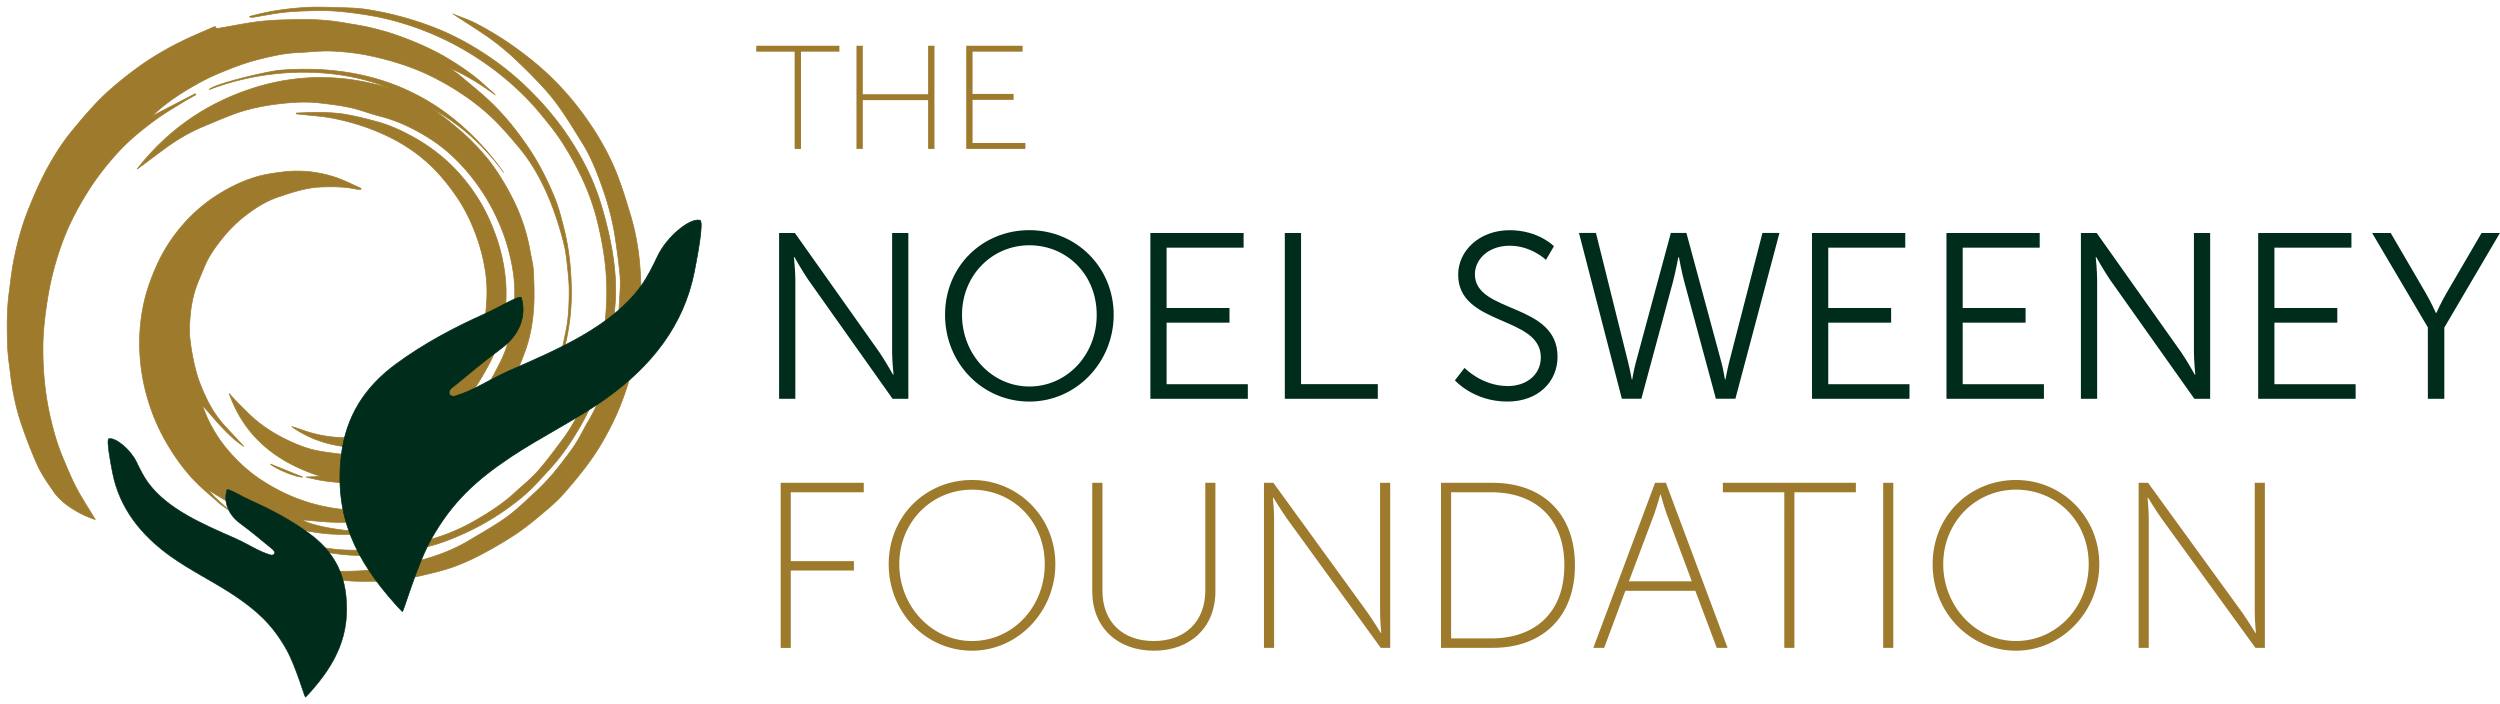
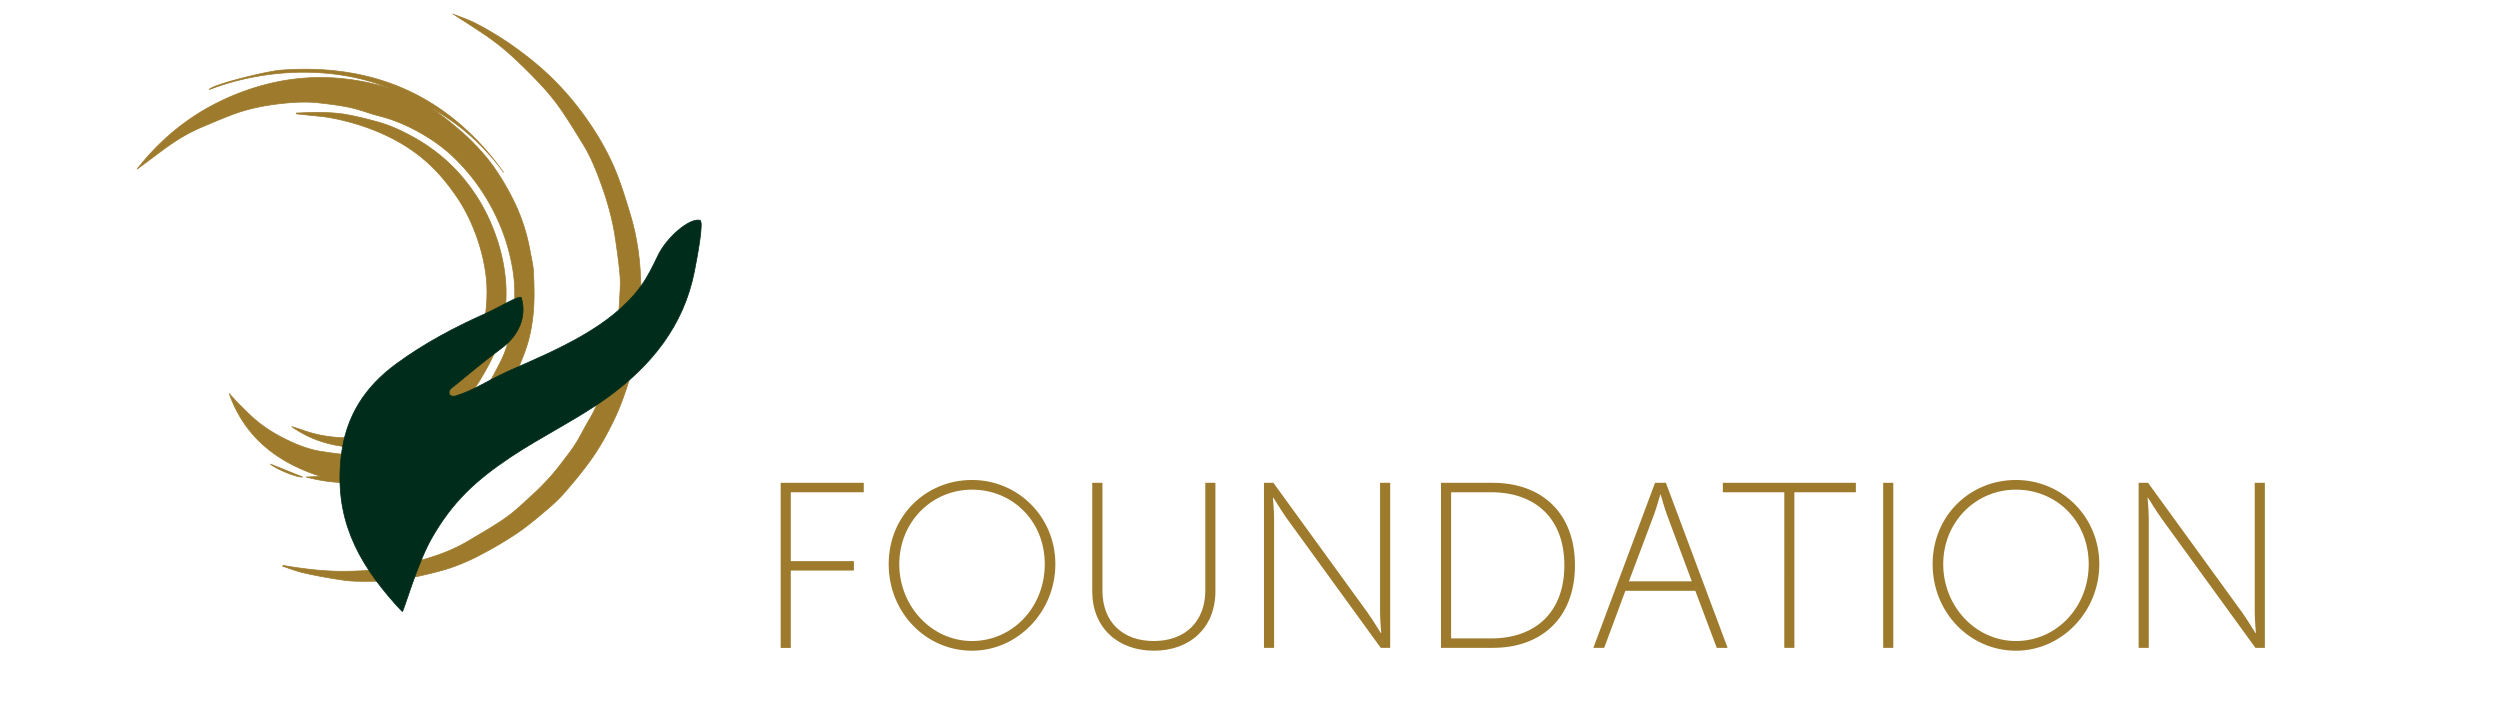
<svg xmlns="http://www.w3.org/2000/svg" width="362" height="102" fill="none">
-   <path d="M115.066 7.48h-5.561v-.854h12.039v.853h-5.562v14.083h-.916V7.479ZM124.016 6.626h.916v7.02h9.46v-7.02h.917v14.936h-.917v-7.063h-9.46v7.063h-.916V6.626ZM139.911 6.626h8.161v.853h-7.245v6.124h5.945v.854h-5.945v6.252h7.65v.853h-8.566V6.626Z" fill="#9D7A2C" />
-   <path d="M112.814 33.738h2.287l12.238 17.276c.817 1.195 1.975 3.243 1.975 3.243h.071s-.206-1.977-.206-3.243V33.738h2.351v24.005h-2.287l-12.238-17.276c-.817-1.195-1.975-3.244-1.975-3.244h-.071s.206 1.978.206 3.244v17.276h-2.351V33.737ZM149.052 33.326c6.783 0 12.209 5.363 12.209 12.255 0 6.891-5.419 12.567-12.209 12.567s-12.209-5.533-12.209-12.568c0-7.034 5.419-12.254 12.209-12.254Zm0 22.639c5.384 0 9.752-4.51 9.752-10.377 0-5.868-4.361-10.072-9.752-10.072-5.391 0-9.752 4.34-9.752 10.072 0 5.732 4.333 10.377 9.752 10.377ZM166.573 33.738h13.502v2.12h-11.151v8.74h9.106v2.12h-9.106v8.912h11.762v2.12h-14.113V33.738ZM186.042 33.738h2.351v21.885h11.115v2.12h-13.466V33.737ZM212.065 53.269s2.486 2.632 6.272 2.632c2.628 0 4.773-1.572 4.773-4.168 0-6.046-11.968-4.51-11.968-11.95 0-3.449 3.033-6.45 7.465-6.45 4.162 0 6.406 2.319 6.406 2.319l-1.158 1.977s-2.116-2.048-5.248-2.048c-3.133 0-5.043 2.012-5.043 4.132 0 5.704 11.968 4.061 11.968 11.949 0 3.584-2.763 6.486-7.266 6.486-4.908 0-7.6-3.073-7.6-3.073l1.399-1.806ZM243.018 37.252s-.376 2.048-.781 3.584l-4.567 16.9h-2.827l-6.207-24.005h2.457l4.638 18.642c.306 1.23.547 2.56.547 2.56h.071s.206-1.33.547-2.56l5.043-18.642h2.251l5.043 18.642c.341 1.23.511 2.56.547 2.56h.071s.241-1.33.547-2.56l4.808-18.642h2.458l-6.378 24.005h-2.827l-4.567-16.9c-.412-1.536-.781-3.584-.781-3.584h-.093ZM262.38 33.738h13.502v2.12h-11.151v8.74h9.105v2.12h-9.105v8.912h11.762v2.12H262.38V33.738ZM281.848 33.738h13.502v2.12h-11.151v8.74h9.105v2.12h-9.105v8.912h11.761v2.12h-14.112V33.738ZM301.315 33.738h2.287l12.238 17.276c.817 1.195 1.975 3.243 1.975 3.243h.071s-.206-1.977-.206-3.243V33.738h2.351v24.005h-2.287l-12.238-17.276c-.817-1.195-1.975-3.244-1.975-3.244h-.071s.206 1.978.206 3.244v17.276h-2.351V33.737ZM326.984 33.738h13.502v2.12h-11.151v8.74h9.106v2.12h-9.106v8.912h11.762v2.12h-14.113V33.738ZM351.566 47.43l-8.083-13.692h2.692l5.079 8.706c.717 1.23 1.463 2.866 1.463 2.866h.071s.717-1.607 1.463-2.866l5.078-8.706h2.656l-8.047 13.692v10.313h-2.386V47.43h.014Z" fill="#002D1B" />
  <path d="M113.035 69.912h12.039v1.365h-10.569v9.972h9.141v1.366h-9.141v11.202h-1.463V69.919l-.007-.007ZM140.749 69.5c6.648 0 12.067 5.326 12.067 12.19 0 6.863-5.419 12.532-12.067 12.532-6.648 0-12.067-5.498-12.067-12.532s5.419-12.19 12.067-12.19Zm0 23.32c5.831 0 10.533-4.85 10.533-11.13 0-6.28-4.702-10.79-10.533-10.79-5.831 0-10.533 4.68-10.533 10.79 0 6.11 4.702 11.13 10.533 11.13ZM158.171 69.912h1.464v15.64c0 4.51 2.933 7.269 7.429 7.269s7.465-2.767 7.465-7.34V69.91h1.463v15.705c0 5.256-3.651 8.606-8.9 8.606-5.249 0-8.935-3.343-8.935-8.606V69.912h.014ZM183.023 69.912h1.364l13.601 18.741c.782 1.095 1.947 3.001 1.947 3.001h.071s-.171-1.806-.171-3.001V69.912h1.463v23.897h-1.363l-13.602-18.74c-.781-1.096-1.946-3.002-1.946-3.002h-.071s.171 1.807.171 3.001V93.81h-1.464V69.912ZM208.656 69.912h7.501c7.095 0 11.896 4.367 11.896 11.949 0 7.581-4.808 11.948-11.896 11.948h-7.501V69.912Zm7.259 22.532c6.343 0 10.604-3.72 10.604-10.583 0-6.864-4.261-10.584-10.604-10.584h-5.796v21.167h5.796ZM245.483 85.545h-10.128l-3.069 8.264h-1.569l8.935-23.897h1.569l8.935 23.897h-1.569l-3.104-8.264Zm-5.078-13.933s-.512 1.842-.888 2.866l-3.651 9.694h9.106l-3.616-9.694c-.376-1.024-.887-2.866-.887-2.866h-.071.007ZM258.366 71.277h-8.899v-1.365h19.262v1.365h-8.9V93.81h-1.463V71.278ZM272.686 69.912h1.463v23.897h-1.463V69.912ZM291.912 69.5c6.648 0 12.067 5.326 12.067 12.19 0 6.863-5.419 12.532-12.067 12.532-6.648 0-12.067-5.498-12.067-12.532s5.419-12.19 12.067-12.19Zm0 23.32c5.831 0 10.533-4.85 10.533-11.13 0-6.28-4.702-10.79-10.533-10.79-5.831 0-10.533 4.68-10.533 10.79 0 6.11 4.702 11.13 10.533 11.13ZM309.676 69.912h1.363l13.602 18.741c.781 1.095 1.946 3.001 1.946 3.001h.071s-.171-1.806-.171-3.001V69.912h1.464v23.897h-1.364l-13.601-18.74c-.782-1.096-1.947-3.002-1.947-3.002h-.071s.171 1.807.171 3.001V93.81h-1.463V69.912Z" fill="#9D7A2C" />
-   <path d="M7.683 71.043c-.909-1.28-1.711-2.454-2.372-3.934a71.223 71.223 0 0 1-2.173-5.597c-.845-2.447-1.35-4.979-1.648-7.553-.15-1.266-.348-2.54-.39-3.813-.093-2.567-.121-5.142.212-7.702.206-1.558.37-3.123.668-4.666.518-2.653 1.236-5.256 2.259-7.76.667-1.628 1.363-3.25 2.166-4.808 1.143-2.226 2.464-4.36 4.062-6.301 1.23-1.494 2.48-2.973 3.829-4.36 1.13-1.16 2.372-2.212 3.636-3.229 1.286-1.024 2.614-2.006 3.999-2.888a46.867 46.867 0 0 1 4.368-2.44c1.584-.789 3.232-1.45 4.851-2.168l.021.192c.15.035.299.113.434.092 2.045-.341 4.084-.79 6.143-1.017 1.925-.213 3.871-.235 5.81-.27a35.88 35.88 0 0 1 3.907.163c1.242.114 2.478.342 3.714.548.895.15 1.797.306 2.678.526 1.13.285 2.266.576 3.36.96 2.762.968 5.454 2.106 7.961 3.656 1.819 1.124 3.566 2.326 5.128 3.784.462.434.966.818 1.407 1.287-2.074-1.536-4.255-2.894-6.641-3.926.554.413 1.129.79 1.655 1.238 1.491 1.259 3.025 2.475 4.432 3.833a37.041 37.041 0 0 1 3.444 3.862c1.144 1.48 2.23 3.016 3.16 4.63.96 1.65 1.777 3.393 2.515 5.157.54 1.302.902 2.681 1.257 4.047.569 2.176.93 4.388 1.087 6.636.135 1.927.17 3.862.014 5.782a34.17 34.17 0 0 1-.738 4.709c-.32 1.415-.775 2.802-1.279 4.16-.511 1.38-1.122 2.724-1.761 4.054-1.044 2.163-2.444 4.104-3.992 5.918-1.321 1.558-2.798 2.973-4.382 4.281-1.548 1.274-3.168 2.44-4.908 3.4-1.499.825-3.097 1.494-4.688 2.148-2.23.925-4.588 1.43-6.974 1.707-1.69.192-3.41.27-5.114.25-1.726-.022-3.452-.236-5.086-.364 1.911 1.153 8.523 2.084 11.883 1.636-.575.477-6.165.647-8.821.327a35.595 35.595 0 0 1-8.737-2.183c-3.167-1.238-6.072-2.93-8.004-4.21.476.504.93 1.03 1.435 1.507.511.484 1.065.91 1.548 1.437-.433-.313-.902-.598-1.3-.953-1.356-1.216-2.791-2.362-4.006-3.713-1.349-1.5-2.521-3.158-3.55-4.922a28.187 28.187 0 0 1-2.629-5.96 28.459 28.459 0 0 1-1.32-9.14 27.1 27.1 0 0 1 .724-5.654c.404-1.692 1.008-3.307 1.711-4.893a23.802 23.802 0 0 1 3.587-5.711 22.979 22.979 0 0 1 5.831-4.957c1.598-.96 3.289-1.743 5.064-2.27 1.25-.37 2.564-.547 3.864-.71 2.472-.313 4.915-.043 7.28.682 1.385.427 2.685 1.124 4.02 1.7-.014.05-.035.1-.05.15-.27-.022-.54-.015-.802-.072-1.563-.334-3.146-.334-4.723-.291a13.99 13.99 0 0 0-2.877.384c-1.186.277-2.344.668-3.501 1.052-1.662.555-3.14 1.451-4.532 2.497a19.793 19.793 0 0 0-3.608 3.5c-1.008 1.265-1.967 2.574-2.585 4.089-.49 1.195-1.037 2.368-1.413 3.599a16.844 16.844 0 0 0-.625 3.25c-.121 1.195-.2 2.418-.072 3.606.178 1.6.483 3.2.895 4.758.327 1.238.824 2.447 1.364 3.606.739 1.593 1.676 3.08 2.884 4.374.86.925 1.726 1.85 2.642 2.845-1.243-.81-2.237-1.792-3.196-2.802-.96-1.01-1.826-2.112-2.82-3.15.263.646.504 1.3.796 1.934a20.154 20.154 0 0 0 3.096 4.772c1.293 1.487 2.742 2.83 4.382 3.94 2.621 1.764 5.441 3.066 8.516 3.82 2.706.661 5.434.896 8.204.69a30.806 30.806 0 0 0 6.321-1.145c2.848-.818 5.483-2.092 7.948-3.713 1.797-1.188 3.423-2.603 4.915-4.16a32.651 32.651 0 0 0 4.773-6.416 30.85 30.85 0 0 0 2.826-6.586c.37-1.245.611-2.532.881-3.813.412-1.941.476-3.911.483-5.881 0-1.103-.106-2.205-.227-3.3-.114-1.075-.22-2.163-.462-3.208a44.189 44.189 0 0 0-1.2-4.161 38.77 38.77 0 0 0-1.506-3.84c-1.03-2.234-2.266-4.353-3.85-6.245-1.022-1.224-2.06-2.433-3.167-3.578-1.64-1.686-3.502-3.143-5.462-4.424-2.344-1.522-4.823-2.81-7.472-3.755-1.768-.633-3.565-1.117-5.398-1.515-1.875-.405-3.771-.619-5.675-.697-1.655-.064-3.317.156-4.979.228-1.768.07-3.48.462-5.184.874a34.131 34.131 0 0 0-4.262 1.359c-1.563.604-3.132 1.259-4.602 2.062-2.387 1.302-4.688 2.76-6.691 4.638-.092.092-.199.17-.298.263-.007.007 0 .035 0 .014 2.08-1.081 4.183-2.17 6.278-3.257.029.05.057.106.086.156-.583.327-1.18.633-1.748.989-1.314.818-2.663 1.593-3.913 2.496-1.392 1.01-2.742 2.077-4.006 3.236-1.108 1.017-2.124 2.148-3.075 3.307a37.363 37.363 0 0 0-2.784 3.813c-.952 1.515-1.847 3.08-2.614 4.701-.732 1.543-1.336 3.158-1.854 4.78a42.277 42.277 0 0 0-1.243 4.943 58.149 58.149 0 0 0-.774 5.654c-.135 1.543-.135 3.108-.085 4.659.092 2.702.412 5.377 1.015 8.015.455 1.999 1.002 3.962 1.797 5.854.632 1.493 1.236 3.008 1.989 4.438.83 1.579 1.818 3.08 2.749 4.616-2.316-.747-4.901-2.297-6.144-4.21l.028.02Z" fill="#9D7A2C" stroke="#9D7A2C" stroke-width=".1" stroke-linecap="round" stroke-linejoin="round" />
  <path d="M56.804 12.949c-7.557-3.3-17.764-3.336-26.5.021.398-.711 8.317-2.653 10.334-2.81 13.51-1.038 24.327 3.735 32.274 14.787-2.798-3.848-6.271-6.963-10.448-9.289.945.705 1.918 1.366 2.827 2.12 1.123.932 2.245 1.87 3.253 2.916 1.08 1.117 2.124 2.297 3.012 3.57a36.525 36.525 0 0 1 2.684 4.517 27.359 27.359 0 0 1 2.515 7.546c.184 1.046.461 2.098.504 3.15.078 1.878.142 3.778-.021 5.648-.17 1.942-.533 3.89-1.208 5.733a41.386 41.386 0 0 1-1.924 4.473 30.06 30.06 0 0 1-2.273 3.791c-.66.932-1.47 1.771-2.294 2.575-1.094 1.074-2.216 2.14-3.417 3.094a19.852 19.852 0 0 1-5.078 2.93c-.455.178-.93.299-1.392.448.021.071.042.142.057.213.227-.007.454-.02.689-.028-5.306 1.643-10.654 2.17-16.088.718.668-.028 1.336-.05 2.152-.085-6.335-2.02-11.023-5.668-13.274-11.999.49.527.959 1.074 1.47 1.58.81.803 1.605 1.621 2.479 2.346 1.285 1.067 2.706 1.942 4.212 2.682 1.648.818 3.352 1.486 5.156 1.77 2.749.435 5.519.755 8.317.463 2.479-.263 4.801-.996 7.039-2.09a21.005 21.005 0 0 0 5.178-3.571c1.42-1.337 2.713-2.803 3.686-4.517.689-1.223 1.363-2.46 1.967-3.727.654-1.372 1.023-2.844 1.357-4.331.397-1.771.497-3.563.483-5.363-.014-2.105-.384-4.168-.938-6.202-.547-2.012-1.335-3.94-2.301-5.79a29.177 29.177 0 0 0-3.495-5.213c-1.548-1.849-3.302-3.492-5.326-4.807-2.344-1.523-4.844-2.739-7.579-3.429-1.385-.348-2.727-.896-4.12-1.202-1.484-.327-3.004-.505-4.517-.682-1.931-.228-3.863-.1-5.795.12-2.33.27-4.617.74-6.811 1.565-1.5.57-2.976 1.202-4.454 1.828-1.882.797-3.615 1.842-5.263 3.044-1.363.996-2.706 2.027-4.077 3.023 4.347-5.57 9.873-9.46 16.606-11.657 6.79-2.212 13.573-2.098 20.349.085l-.007.036Z" fill="#9D7A2C" stroke="#9D7A2C" stroke-width=".1" stroke-linecap="round" stroke-linejoin="round" />
  <path d="M65.597 2.038c1.109.448 2.26.811 3.31 1.359a46.76 46.76 0 0 1 4.489 2.653 53.025 53.025 0 0 1 4.297 3.236c3.288 2.76 6.051 6.003 8.367 9.609 1.399 2.183 2.592 4.488 3.501 6.92.668 1.8 1.23 3.641 1.776 5.476.71 2.39 1.13 4.844 1.328 7.32.17 2.175.192 4.373.107 6.55a39.871 39.871 0 0 1-.618 5.668c-.313 1.736-.796 3.443-1.343 5.121-.547 1.686-1.172 3.357-1.946 4.943-.88 1.814-1.86 3.606-3.004 5.263-1.286 1.864-2.742 3.613-4.24 5.32-.96 1.088-2.081 2.042-3.196 2.973-1.236 1.039-2.493 2.063-3.843 2.952a56.693 56.693 0 0 1-5 2.93 29.658 29.658 0 0 1-4.162 1.828c-1.541.526-3.147.903-4.745 1.259-1.3.284-2.62.484-3.941.633-1.002.114-2.018.12-3.026.12-1.236 0-2.493.036-3.715-.127a73.452 73.452 0 0 1-5.824-1.046c-1.1-.234-2.159-.661-3.231-1.002.007-.043.02-.086.028-.128.596.1 1.193.206 1.79.291 2.23.327 4.46.562 6.726.562 2.088 0 4.162-.078 6.207-.455 2.117-.391 4.248-.825 6.307-1.444 2.081-.626 4.106-1.458 5.98-2.589 1.755-1.053 3.545-2.055 5.214-3.229 1.342-.946 2.543-2.098 3.757-3.215a37.29 37.29 0 0 0 2.749-2.76c.895-1.01 1.705-2.09 2.521-3.171.505-.662.98-1.345 1.407-2.056.59-.996 1.094-2.041 1.69-3.03 1.087-1.82 1.811-3.798 2.479-5.796.746-2.227 1.285-4.502 1.548-6.828.206-1.821.306-3.649.412-5.477.057-.981.1-1.977.007-2.951-.156-1.729-.398-3.443-.653-5.157-.377-2.553-1.037-5.043-1.904-7.475-.774-2.176-1.605-4.331-2.834-6.302-1.221-1.963-2.407-3.961-3.785-5.818-1.165-1.564-2.529-3.008-3.907-4.395-1.505-1.508-3.054-2.994-4.744-4.296-1.904-1.465-3.978-2.703-5.98-4.033l-.363-.234v.035l.007-.007Z" fill="#9D7A2C" stroke="#9D7A2C" stroke-width=".1" stroke-linecap="round" stroke-linejoin="round" />
  <path d="M42.898 16.37c1.165-.036 2.33-.121 3.494-.093 1.215.029 2.436.078 3.63.285 1.534.263 3.054.654 4.56 1.06 1.832.49 3.544 1.287 5.206 2.197a26.017 26.017 0 0 1 4.46 3.094c1.903 1.643 3.509 3.55 4.858 5.654 1.108 1.729 1.975 3.585 2.67 5.527a25.723 25.723 0 0 1 1.435 6.557c.157 1.857.057 3.706-.227 5.555-.234 1.48-.575 2.938-1.13 4.31-.624 1.536-1.441 3.002-2.293 4.431-1.023 1.728-2.366 3.2-3.85 4.56-1.506 1.372-3.14 2.517-4.965 3.406a19.115 19.115 0 0 1-4.9 1.6 18.697 18.697 0 0 1-5.412.22c-2.5-.255-4.88-.924-7.06-2.233-.37-.227-.76-.42-1.108-.732.433.142.866.27 1.292.427a19.125 19.125 0 0 0 7.025 1.18 19.238 19.238 0 0 0 6.612-1.287 20.434 20.434 0 0 0 6.222-3.734c1.427-1.252 2.65-2.717 3.686-4.338.867-1.366 1.598-2.789 2.145-4.303.504-1.395.888-2.817 1.066-4.29.234-1.92.284-3.84.028-5.746a26.863 26.863 0 0 0-1.477-5.825c-.718-1.906-1.606-3.72-2.75-5.384-.972-1.416-2.052-2.788-3.252-4.005-2.124-2.155-4.617-3.805-7.387-5.05a31.941 31.941 0 0 0-4.744-1.7c-1.541-.419-3.083-.753-4.674-.902-1.044-.1-2.08-.214-3.118-.32 0-.036-.014-.079-.014-.114l-.028-.007Z" fill="#9D7A2C" stroke="#9D7A2C" stroke-width=".1" stroke-linecap="round" stroke-linejoin="round" />
-   <path d="M36.114 2.401c2.571-.74 5.064-1.095 7.571-1.287 1.968-.157 3.964-.05 5.945 0 1.243.028 2.493.092 3.715.291a47.56 47.56 0 0 1 4.894 1.06c1.59.434 3.174.96 4.708 1.558 2.6 1.01 5.05 2.34 7.373 3.869a40.34 40.34 0 0 1 5.469 4.303c2.4 2.254 4.56 4.708 6.4 7.447 1.52 2.254 2.833 4.63 3.849 7.147.675 1.672 1.207 3.414 1.655 5.164.49 1.906.909 3.848 1.165 5.804.276 2.112.39 4.253.205 6.387-.12 1.43-.184 2.873-.39 4.296-.355 2.475-.93 4.907-1.882 7.226-.682 1.657-1.293 3.35-2.131 4.921-.952 1.778-2.024 3.521-3.232 5.135-1.15 1.551-2.507 2.945-3.82 4.36-1.365 1.466-2.934 2.696-4.568 3.841a36.742 36.742 0 0 1-5.774 3.286c-1.755.797-3.537 1.515-5.405 1.956-1.634.391-3.303.619-4.944.96-1.896.391-3.82.349-5.731.278-1.506-.057-3.019-.278-4.503-.541-2.337-.413-4.624-1.067-6.783-2.055-1.556-.719-3.061-1.544-4.588-2.32.02-.049.042-.106.07-.156.1.029.2.05.292.093 1.35.668 2.663 1.415 4.048 1.984 1.89.782 3.85 1.373 5.881 1.693 1.279.2 2.55.44 3.835.512a42.45 42.45 0 0 0 4.66-.007c1.463-.078 2.933-.22 4.368-.512 1.676-.334 3.33-.797 4.957-1.316 1.968-.633 3.85-1.5 5.633-2.546 1.946-1.138 3.842-2.361 5.504-3.905 1.101-1.024 2.301-1.963 3.288-3.08 1.279-1.443 2.422-3.008 3.58-4.551 1.414-1.885 2.507-3.983 3.41-6.139.823-1.963 1.384-4.046 1.953-6.109.603-2.212.845-4.48.987-6.771a37.06 37.06 0 0 0-.263-7.425 51.09 51.09 0 0 0-1.1-5.548 33.103 33.103 0 0 0-2.416-6.5c-1.221-2.476-2.62-4.858-4.34-7.02-1.164-1.466-2.357-2.924-3.678-4.24a42.112 42.112 0 0 0-6.72-5.462 41.448 41.448 0 0 0-7.336-3.848c-2.792-1.116-5.668-1.97-8.637-2.446-2.436-.391-4.9-.704-7.387-.648-2.166.043-4.325.107-6.463.477-.966.17-1.932.341-2.898.505-.092.014-.199-.036-.426-.092V2.4Z" fill="#9D7A2C" stroke="#9D7A2C" stroke-width=".1" stroke-linecap="round" stroke-linejoin="round" />
  <path d="M39.161 67.195c1.548.626 3.104 1.252 4.66 1.878-.704.135-3.9-1.16-4.66-1.878ZM64.006 66.989s-.007.1-.056.113c-1.08.363-1.96 1.26-3.21 1.174 1.1-.434 2.194-.868 3.266-1.287Z" fill="#9D7A2C" stroke="#9D7A2C" stroke-width=".1" stroke-linecap="round" stroke-linejoin="round" />
  <path d="M75.491 43.105c.81 2.781-.376 5.491-2.912 7.354-2.429 1.793-4.751 3.734-7.088 5.655-.412.341-.561.725-.39 1.01.106.192.44.32.823.22 2.82-.875 4.375-2.09 7.671-3.599 7.202-3.157 14.88-6.4 19.184-12.276 1.001-1.365 1.754-2.937 2.493-4.473 1.264-2.625 4.517-5.427 6.065-5.114.604.085-.319 5.043-.788 7.425-1.548 7.888-6.307 13.706-12.6 18.25-4.24 3.066-9.638 5.698-13.999 8.614-5.028 3.364-8.459 6.48-11.513 11.892-2.038 3.627-4.041 10.597-4.176 10.497-.107-.085-1.052-1.123-1.052-1.123-5.596-6.273-8.835-12.596-7.798-21.458.668-5.676 3.402-9.922 7.898-13.236 3.985-2.945 8.509-5.356 13.005-7.348 1.754-.775 5.028-2.773 5.17-2.283l.007-.007Z" fill="#002D1B" stroke="#002D1B" stroke-width=".1" stroke-linecap="round" stroke-linejoin="round" />
-   <path d="M32.855 70.929c-.533 1.835.248 3.627 1.925 4.865 1.605 1.18 3.139 2.468 4.68 3.74.27.228.37.477.256.67-.071.127-.291.213-.547.149-1.868-.584-2.89-1.38-5.071-2.383-4.759-2.09-9.837-4.232-12.678-8.115-.66-.903-1.158-1.942-1.648-2.959-.831-1.735-2.983-3.584-4.006-3.378-.398.057.213 3.335.519 4.907 1.022 5.214 4.169 9.062 8.324 12.063 2.798 2.027 6.37 3.77 9.254 5.69 3.324 2.226 5.59 4.281 7.607 7.859 1.35 2.397 2.67 7.006 2.756 6.935.071-.057.696-.74.696-.74 3.7-4.147 5.845-8.329 5.156-14.182-.44-3.756-2.251-6.558-5.22-8.748-2.635-1.95-5.625-3.542-8.601-4.858-1.158-.512-3.324-1.835-3.416-1.508l.014-.007Z" fill="#002D1B" stroke="#002D1B" stroke-width=".07" stroke-linecap="round" stroke-linejoin="round" />
</svg>